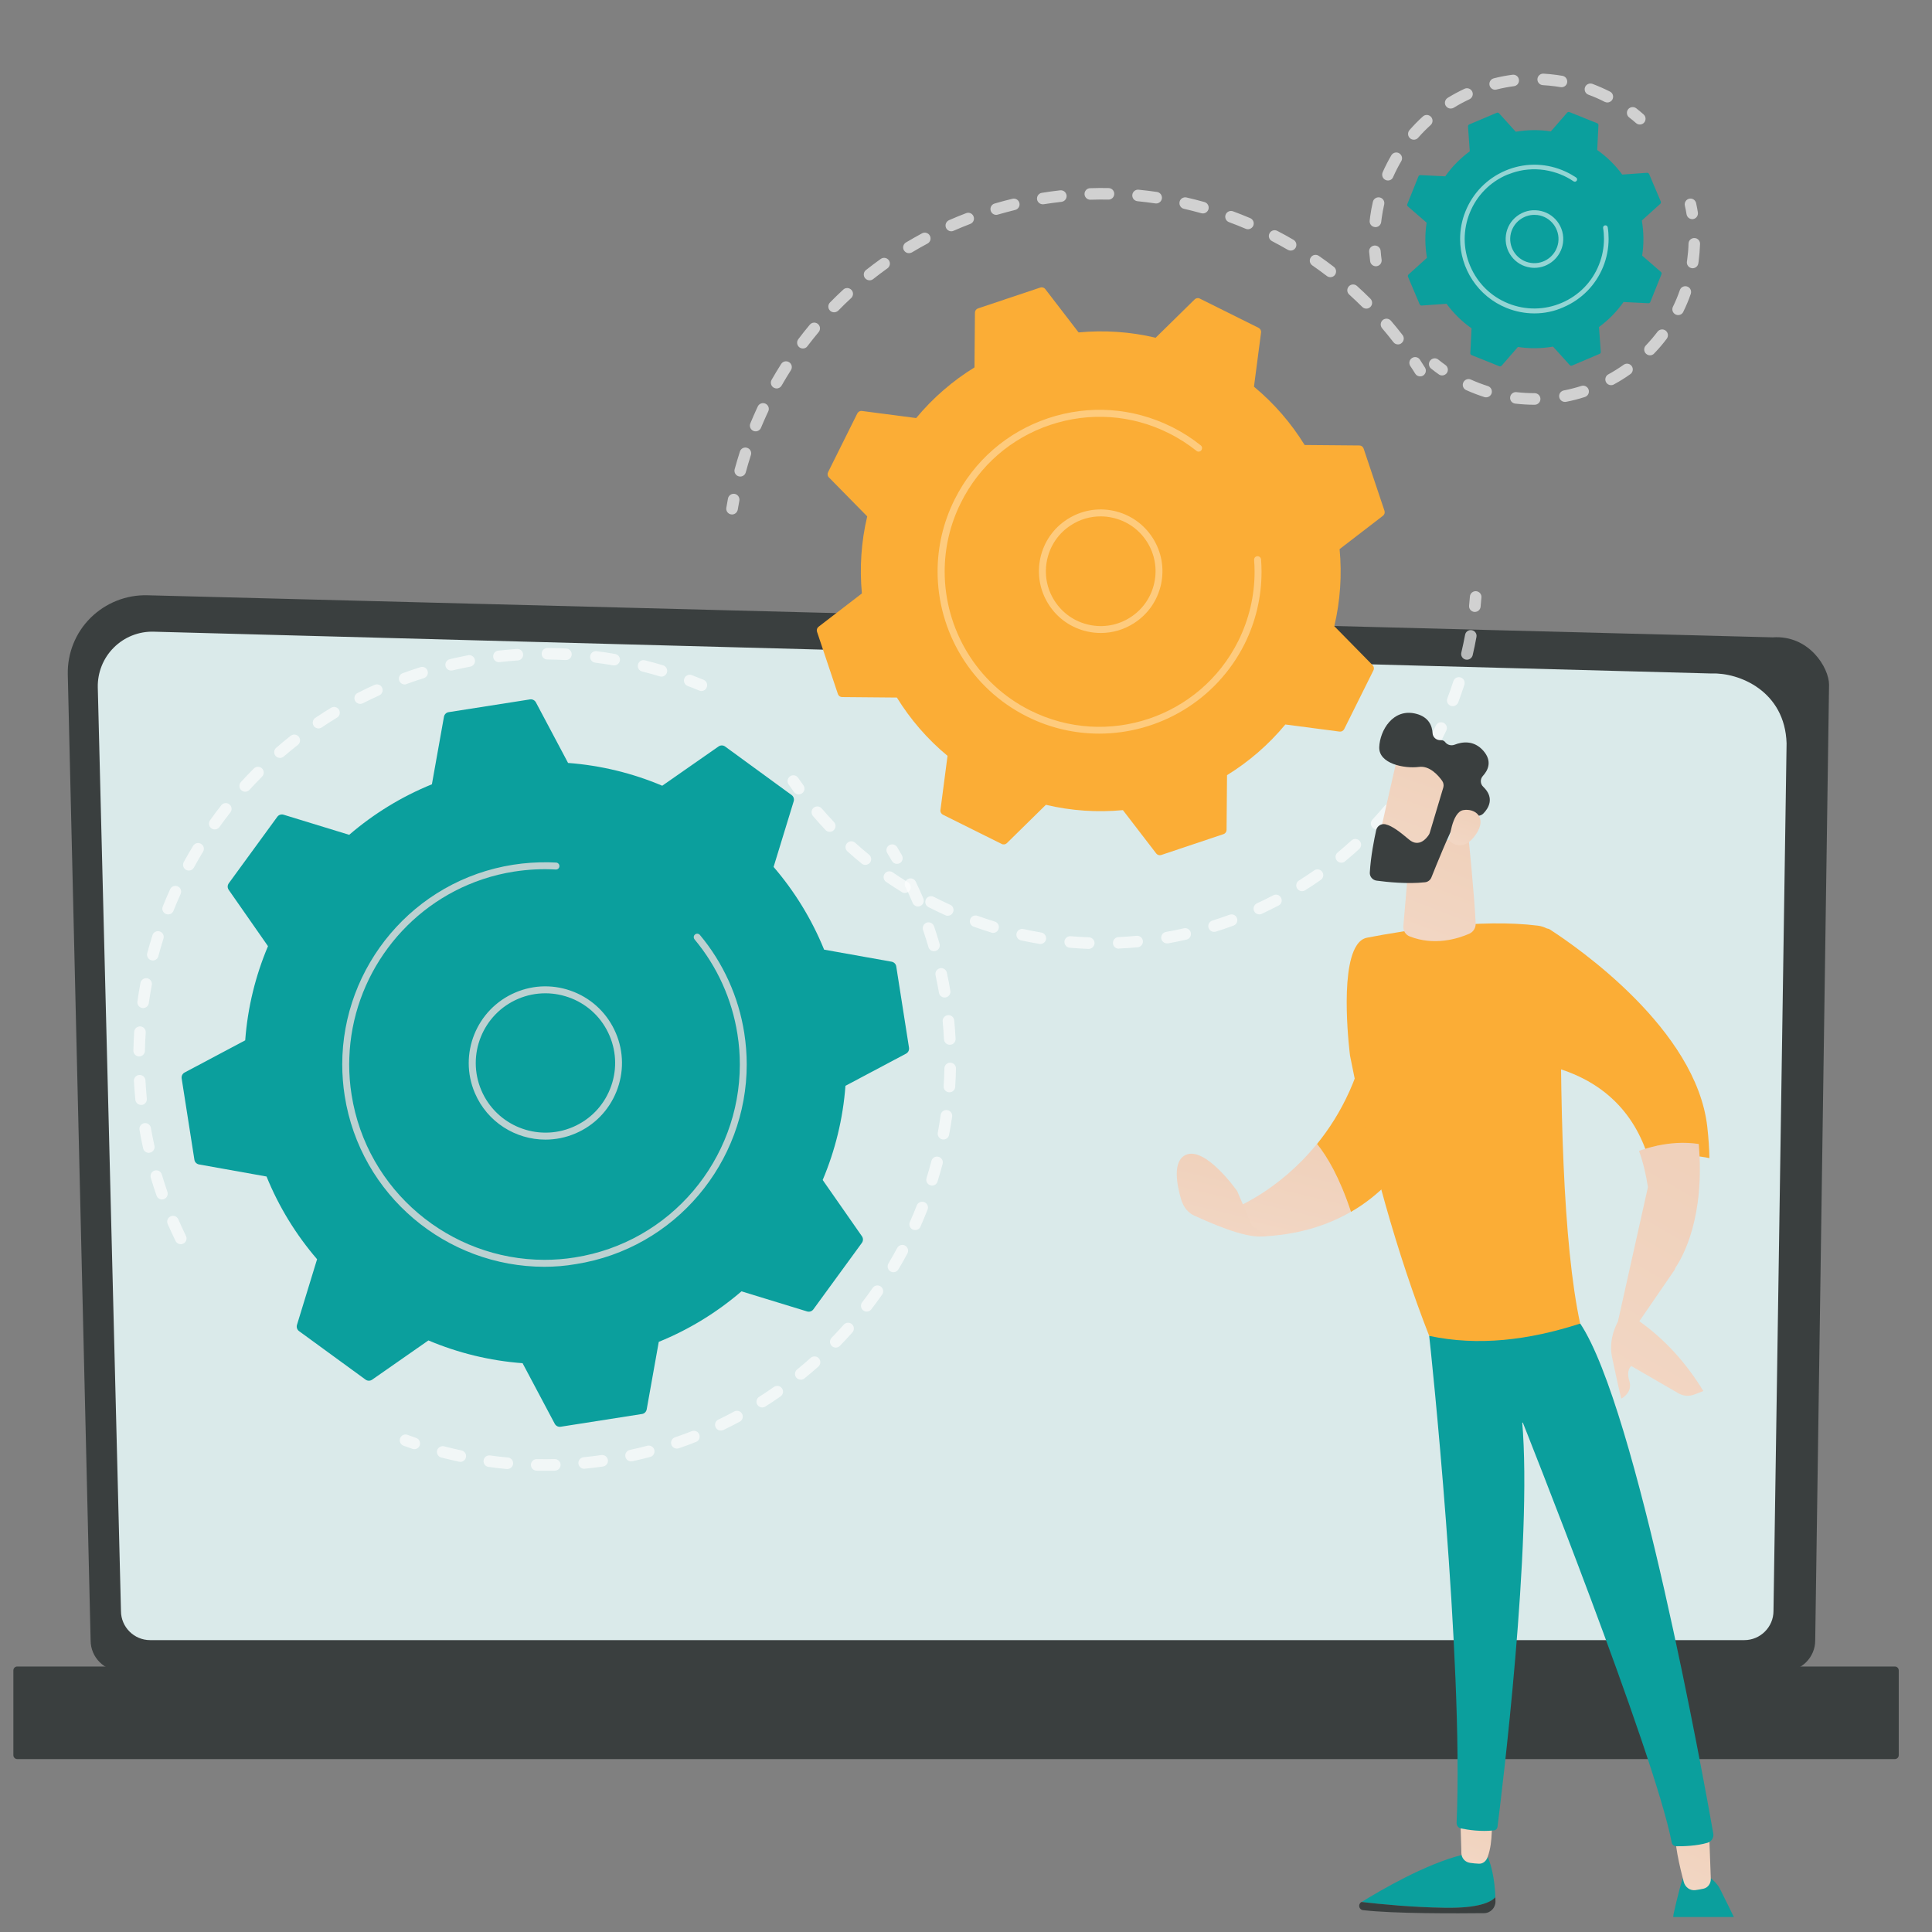
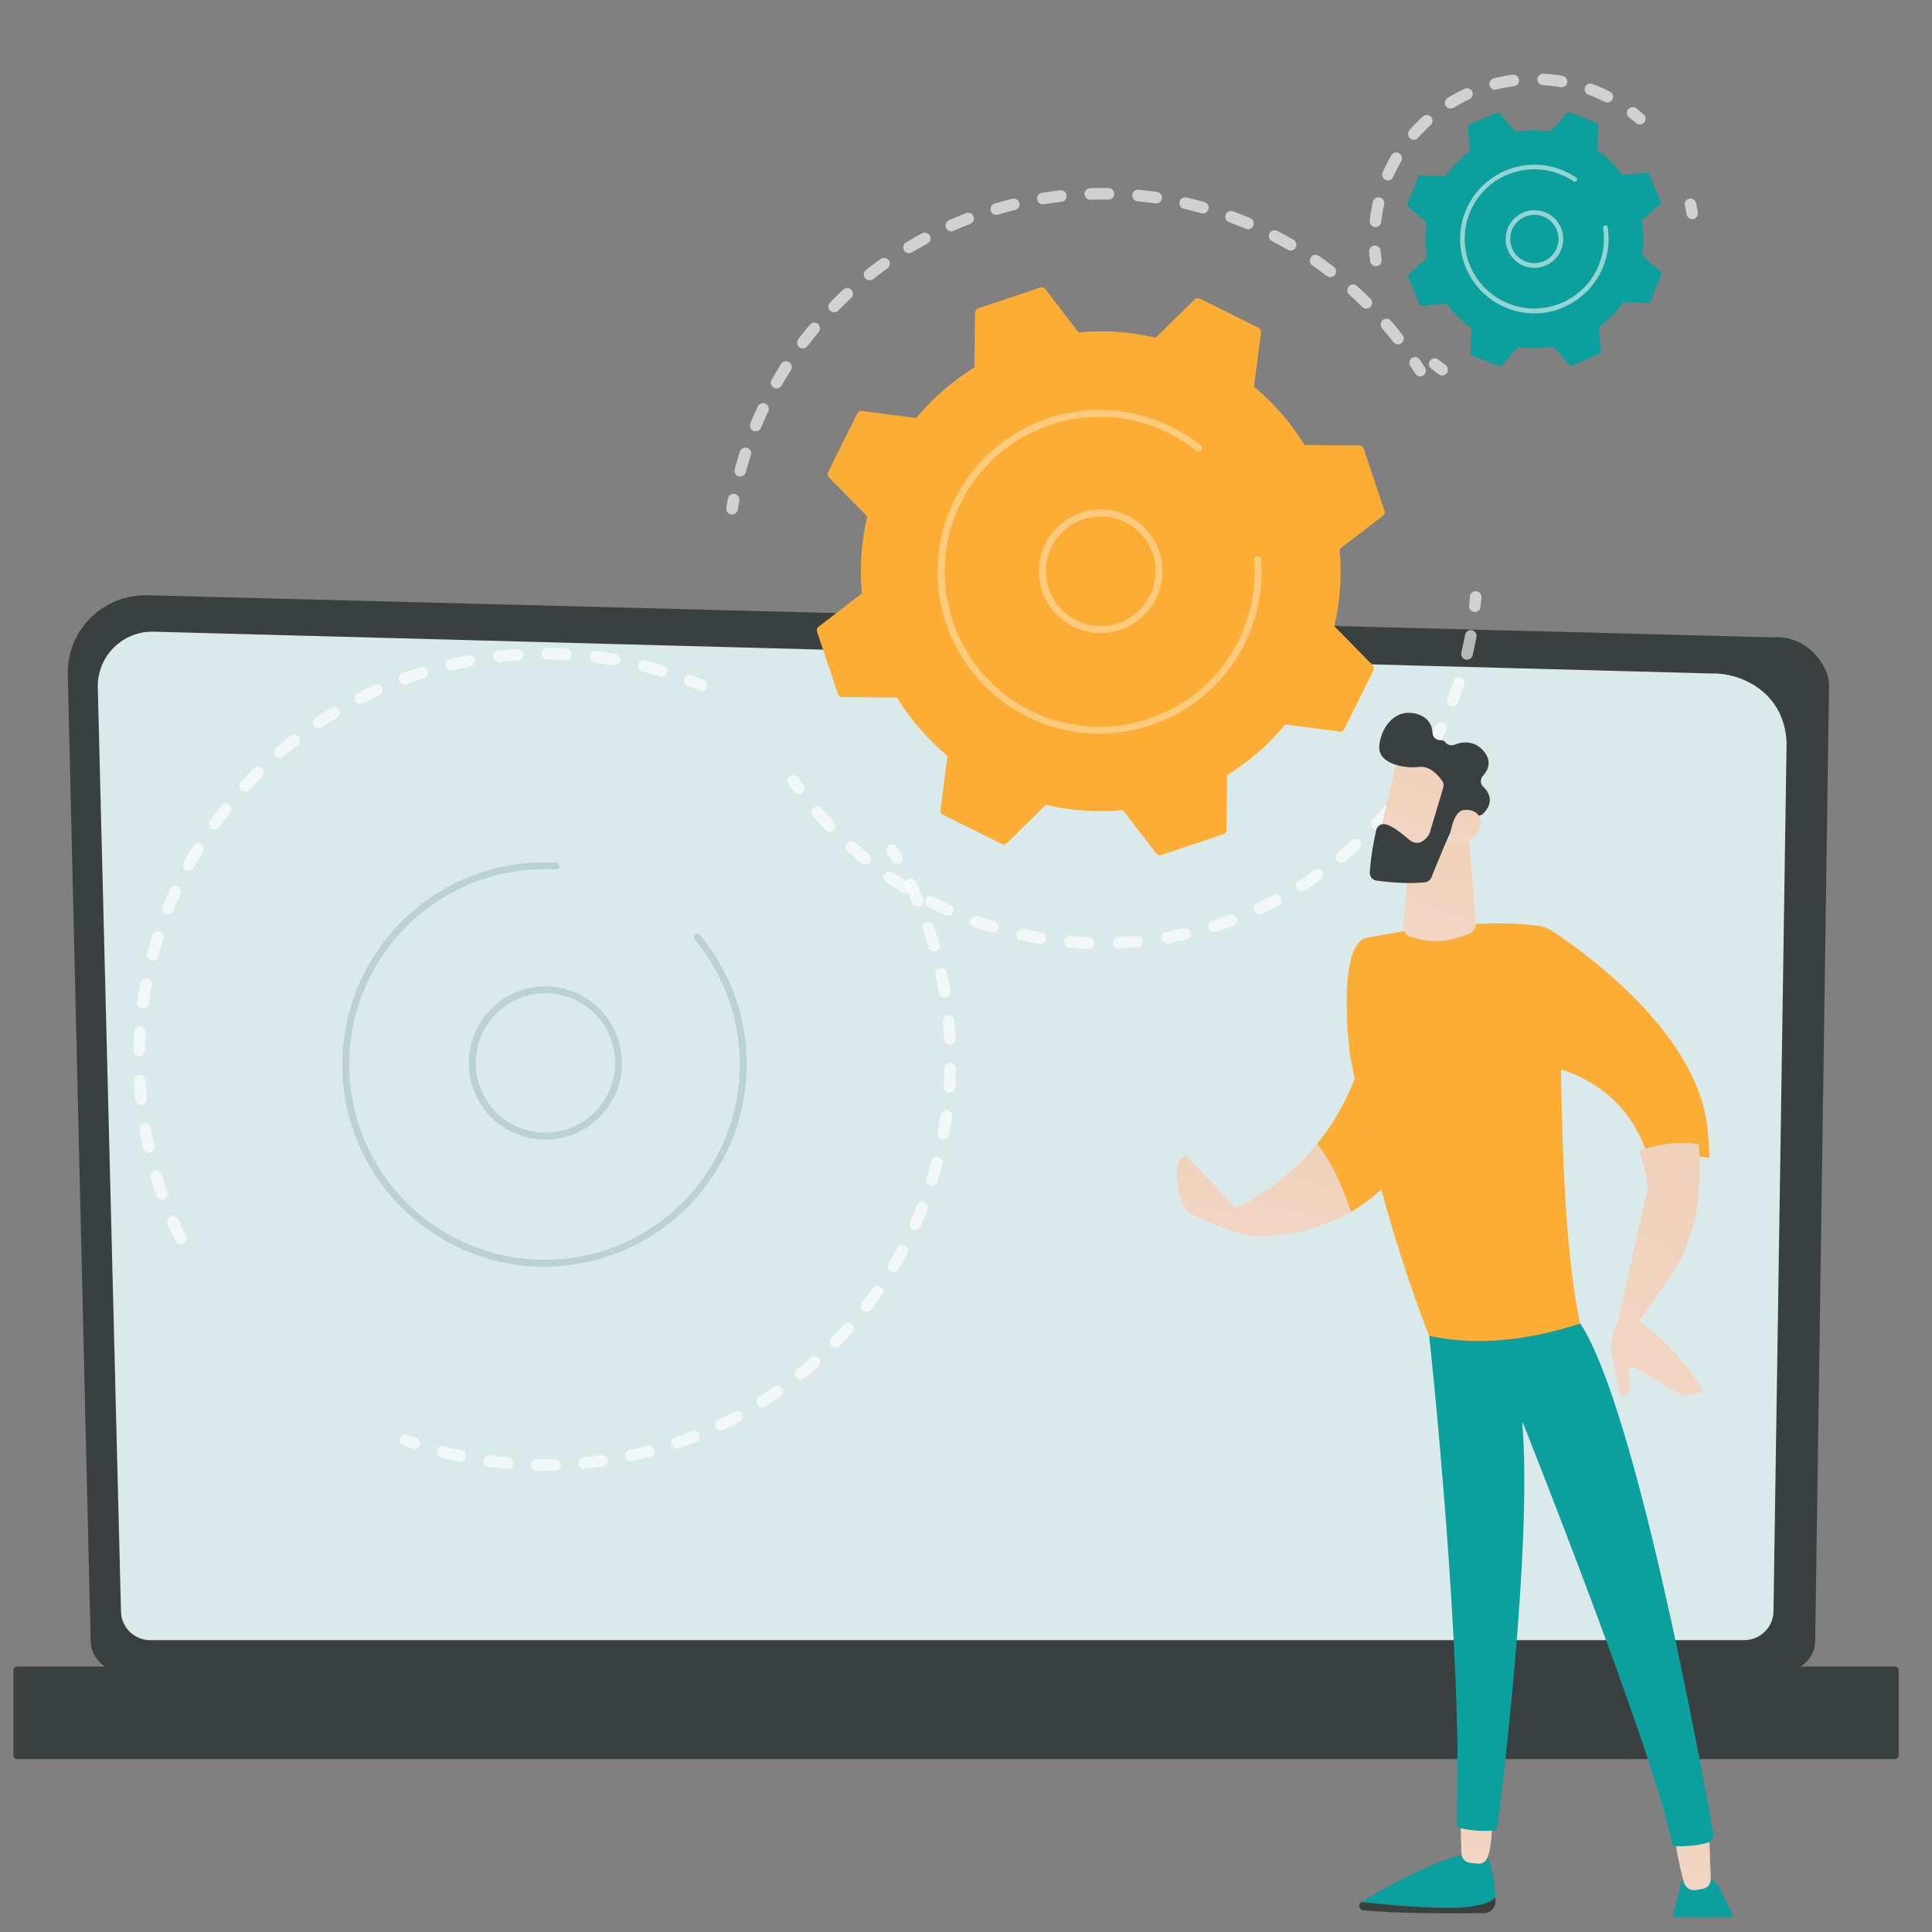
<svg xmlns="http://www.w3.org/2000/svg" width="127" height="127" viewBox="0 0 127 127" fill="none">
  <rect x="0" y="0" width="127" height="127" fill="#808080" stroke="none" />
  <g id="illustration 5" clip-path="url(#clip0_464_4832)">
    <g id="Group">
      <g id="Group_2">
        <path id="Vector" d="M5.957 107.835C5.957 108.947 6.867 109.856 7.979 109.856H117.302C118.413 109.856 119.323 108.947 119.323 107.835L120.233 45.011C120.233 43.9 118.924 41.73 116.526 41.896L9.686 39.13C8.292 39.095 6.943 39.633 5.953 40.614C4.962 41.596 4.424 42.945 4.456 44.339L5.957 107.835Z" fill="#3A3F3F" />
        <path id="Vector_2" d="M7.952 105.899C7.952 106.952 8.812 107.813 9.866 107.813H114.666C115.719 107.813 116.58 106.952 116.58 105.899L117.441 48.866C117.337 45.432 114.33 44.2 112.506 44.272L10.103 41.524C9.122 41.497 8.176 41.874 7.481 42.568C6.786 43.259 6.405 44.209 6.428 45.191L7.952 105.899Z" fill="#DAEAEA" />
        <g id="Group_3">
          <path id="Vector_3" d="M115.446 78.803C115.289 78.803 115.164 78.673 115.164 78.521L115.231 73.895C115.235 73.743 115.356 73.617 115.509 73.617H115.513C115.67 73.617 115.791 73.747 115.791 73.9L115.724 78.525C115.724 78.682 115.598 78.803 115.446 78.803Z" fill="#DAEAEA" />
          <path id="Vector_4" d="M115.616 67.472C115.612 67.472 115.612 67.472 115.616 67.472C115.459 67.468 115.334 67.342 115.334 67.19L115.594 49.476C115.589 48.422 115.271 47.584 114.643 46.983C113.478 45.867 111.622 45.921 111.546 45.926L78.817 45.047C78.66 45.043 78.539 44.913 78.543 44.76C78.548 44.603 78.664 44.473 78.83 44.487L111.542 45.365C111.743 45.352 113.716 45.321 115.033 46.58C115.773 47.288 116.149 48.265 116.154 49.48L115.894 67.203C115.89 67.346 115.768 67.472 115.616 67.472Z" fill="#DAEAEA" />
        </g>
        <path id="Vector_5" d="M1.134 115.634H124.558C124.697 115.634 124.814 115.522 124.814 115.379V109.803C124.814 109.664 124.702 109.547 124.558 109.547H1.134C0.995 109.547 0.879 109.659 0.879 109.803V115.379C0.879 115.518 0.995 115.634 1.134 115.634Z" fill="#3A3F3F" />
      </g>
      <g id="Group_4">
        <g id="Group_5">
          <g id="Group_6" opacity="0.64">
            <path id="Vector_6" d="M96.952 40.224C96.938 40.224 96.925 40.224 96.911 40.224C96.701 40.202 96.548 40.018 96.571 39.807C96.593 39.61 96.607 39.408 96.625 39.211C96.642 39.001 96.822 38.848 97.032 38.862C97.243 38.88 97.4 39.059 97.382 39.27C97.369 39.476 97.351 39.677 97.328 39.883C97.31 40.076 97.144 40.224 96.952 40.224Z" fill="white" />
            <path id="Vector_7" d="M71.564 62.376C71.56 62.376 71.555 62.376 71.551 62.376C71.143 62.362 70.726 62.335 70.318 62.3C70.108 62.282 69.955 62.098 69.973 61.887C69.991 61.676 70.175 61.524 70.385 61.542C70.78 61.578 71.183 61.6 71.582 61.614C71.793 61.623 71.954 61.797 71.95 62.008C71.936 62.214 71.766 62.376 71.564 62.376ZM73.541 62.362C73.339 62.362 73.169 62.205 73.16 61.999C73.151 61.788 73.312 61.614 73.523 61.6C73.918 61.582 74.321 61.555 74.715 61.515C74.926 61.497 75.11 61.65 75.128 61.856C75.146 62.066 74.993 62.25 74.787 62.268C74.379 62.308 73.962 62.335 73.555 62.353C73.55 62.362 73.546 62.362 73.541 62.362ZM68.391 62.053C68.368 62.053 68.35 62.053 68.328 62.048C67.925 61.981 67.517 61.901 67.113 61.815C66.907 61.77 66.777 61.569 66.822 61.363C66.867 61.157 67.069 61.026 67.275 61.071C67.665 61.157 68.059 61.233 68.449 61.3C68.655 61.336 68.794 61.529 68.763 61.739C68.731 61.923 68.57 62.053 68.391 62.053ZM76.71 62.013C76.531 62.013 76.369 61.883 76.338 61.699C76.302 61.493 76.441 61.295 76.647 61.26C77.037 61.192 77.432 61.112 77.822 61.022C78.028 60.977 78.23 61.103 78.279 61.309C78.324 61.515 78.198 61.717 77.992 61.766C77.593 61.856 77.185 61.941 76.782 62.013C76.755 62.013 76.732 62.013 76.71 62.013ZM65.285 61.322C65.249 61.322 65.208 61.318 65.173 61.304C64.783 61.183 64.388 61.053 64.003 60.914C63.806 60.843 63.702 60.628 63.774 60.43C63.846 60.233 64.061 60.13 64.258 60.202C64.635 60.336 65.016 60.462 65.392 60.578C65.594 60.641 65.706 60.852 65.643 61.053C65.598 61.219 65.446 61.322 65.285 61.322ZM79.807 61.255C79.646 61.255 79.498 61.152 79.444 60.991C79.381 60.789 79.493 60.578 79.691 60.516C80.072 60.395 80.453 60.264 80.825 60.13C81.022 60.058 81.242 60.157 81.313 60.354C81.385 60.551 81.286 60.771 81.089 60.843C80.704 60.986 80.314 61.121 79.919 61.242C79.883 61.251 79.848 61.255 79.807 61.255ZM62.299 60.197C62.246 60.197 62.192 60.188 62.143 60.161L62.013 60.103C61.681 59.951 61.354 59.794 61.031 59.628C60.843 59.534 60.771 59.305 60.865 59.117C60.959 58.929 61.188 58.857 61.376 58.951C61.69 59.112 62.008 59.265 62.326 59.413L62.456 59.471C62.649 59.556 62.734 59.785 62.645 59.973C62.582 60.117 62.443 60.197 62.299 60.197ZM82.784 60.108C82.64 60.108 82.501 60.027 82.438 59.888C82.349 59.7 82.434 59.471 82.622 59.382C82.985 59.216 83.344 59.036 83.698 58.853C83.882 58.754 84.115 58.826 84.209 59.014C84.308 59.198 84.236 59.431 84.047 59.525C83.684 59.713 83.312 59.897 82.94 60.072C82.891 60.094 82.837 60.108 82.784 60.108ZM59.48 58.7C59.413 58.7 59.341 58.682 59.283 58.642C58.933 58.427 58.588 58.198 58.248 57.97C58.073 57.849 58.032 57.615 58.149 57.441C58.27 57.266 58.503 57.225 58.678 57.342C59.005 57.566 59.346 57.786 59.682 57.996C59.861 58.108 59.915 58.342 59.807 58.521C59.731 58.637 59.606 58.7 59.48 58.7ZM85.589 58.584C85.464 58.584 85.338 58.521 85.267 58.404C85.155 58.225 85.208 57.992 85.388 57.88C85.724 57.669 86.06 57.445 86.387 57.217C86.558 57.096 86.795 57.136 86.916 57.311C87.037 57.481 86.997 57.719 86.822 57.84C86.486 58.077 86.141 58.306 85.791 58.525C85.728 58.566 85.657 58.584 85.589 58.584ZM56.88 56.853C56.795 56.853 56.71 56.827 56.643 56.768C56.325 56.508 56.011 56.239 55.706 55.966C55.549 55.827 55.536 55.585 55.679 55.428C55.818 55.271 56.06 55.258 56.217 55.401C56.513 55.666 56.818 55.93 57.127 56.181C57.288 56.316 57.315 56.553 57.181 56.715C57.1 56.804 56.988 56.853 56.88 56.853ZM88.171 56.71C88.064 56.71 87.952 56.665 87.88 56.571C87.745 56.41 87.768 56.172 87.929 56.038C88.234 55.787 88.539 55.518 88.835 55.249C88.992 55.105 89.229 55.119 89.373 55.271C89.516 55.428 89.502 55.666 89.35 55.809C89.045 56.087 88.731 56.36 88.418 56.62C88.341 56.683 88.256 56.71 88.171 56.71ZM54.541 54.68C54.442 54.68 54.339 54.639 54.263 54.559C53.98 54.258 53.702 53.949 53.438 53.64C53.303 53.478 53.321 53.241 53.478 53.102C53.64 52.967 53.877 52.985 54.016 53.142C54.272 53.443 54.545 53.743 54.819 54.034C54.962 54.187 54.957 54.429 54.805 54.572C54.729 54.648 54.635 54.68 54.541 54.68ZM90.493 54.518C90.399 54.518 90.309 54.487 90.233 54.415C90.081 54.272 90.072 54.034 90.215 53.877C90.484 53.586 90.753 53.281 91.008 52.981C91.143 52.819 91.385 52.801 91.542 52.936C91.703 53.07 91.726 53.312 91.587 53.469C91.322 53.783 91.049 54.097 90.766 54.397C90.695 54.478 90.592 54.518 90.493 54.518ZM92.506 52.044C92.429 52.044 92.353 52.022 92.286 51.972C92.116 51.851 92.075 51.614 92.196 51.443C92.425 51.121 92.653 50.785 92.864 50.453C92.976 50.273 93.214 50.224 93.389 50.336C93.563 50.448 93.617 50.686 93.505 50.861C93.285 51.206 93.052 51.551 92.815 51.883C92.743 51.986 92.627 52.044 92.506 52.044ZM94.182 49.328C94.124 49.328 94.061 49.314 94.003 49.283C93.819 49.184 93.747 48.956 93.846 48.767C94.034 48.418 94.213 48.055 94.384 47.696C94.473 47.508 94.697 47.427 94.89 47.512C95.078 47.602 95.164 47.826 95.074 48.019C94.899 48.391 94.715 48.763 94.523 49.121C94.446 49.256 94.316 49.328 94.182 49.328ZM95.495 46.419C95.45 46.419 95.406 46.41 95.361 46.396C95.164 46.32 95.065 46.105 95.141 45.908C95.28 45.536 95.415 45.155 95.536 44.778C95.598 44.577 95.814 44.469 96.015 44.532C96.217 44.594 96.325 44.81 96.262 45.011C96.136 45.401 95.997 45.796 95.854 46.177C95.791 46.325 95.648 46.419 95.495 46.419ZM96.428 43.366C96.401 43.366 96.369 43.362 96.342 43.357C96.136 43.308 96.011 43.106 96.06 42.9C96.15 42.515 96.235 42.12 96.307 41.73C96.342 41.524 96.544 41.385 96.75 41.425C96.957 41.461 97.095 41.663 97.055 41.869C96.983 42.273 96.898 42.681 96.804 43.079C96.755 43.25 96.598 43.366 96.428 43.366Z" fill="white" />
            <path id="Vector_8" d="M52.501 52.219C52.385 52.219 52.268 52.165 52.192 52.062C52.071 51.896 51.954 51.726 51.838 51.56C51.717 51.385 51.761 51.152 51.936 51.031C52.111 50.91 52.344 50.955 52.465 51.13C52.577 51.295 52.694 51.457 52.81 51.618C52.931 51.788 52.896 52.026 52.725 52.147C52.654 52.196 52.577 52.219 52.501 52.219Z" fill="white" />
          </g>
          <g id="Group_7" opacity="0.64">
            <path id="Vector_9" d="M48.122 33.819C48.099 33.819 48.081 33.819 48.059 33.814C47.853 33.783 47.709 33.586 47.745 33.38C47.777 33.178 47.813 32.976 47.853 32.77C47.893 32.564 48.09 32.429 48.297 32.465C48.503 32.506 48.637 32.703 48.602 32.909C48.566 33.106 48.53 33.303 48.498 33.496C48.462 33.689 48.301 33.819 48.122 33.819Z" fill="white" />
            <path id="Vector_10" d="M48.66 31.327C48.629 31.327 48.593 31.322 48.561 31.313C48.36 31.259 48.239 31.049 48.292 30.847C48.4 30.457 48.516 30.067 48.638 29.682C48.7 29.48 48.915 29.372 49.117 29.44C49.319 29.503 49.426 29.718 49.359 29.919C49.238 30.291 49.126 30.672 49.023 31.049C48.978 31.215 48.826 31.327 48.66 31.327ZM49.673 28.355C49.624 28.355 49.574 28.346 49.529 28.328C49.337 28.247 49.243 28.028 49.323 27.831C49.444 27.535 49.574 27.239 49.709 26.943C49.745 26.867 49.776 26.795 49.812 26.719C49.901 26.531 50.126 26.446 50.318 26.535C50.507 26.625 50.592 26.849 50.502 27.042C50.466 27.113 50.435 27.185 50.399 27.261C50.269 27.544 50.144 27.835 50.023 28.122C49.964 28.265 49.821 28.355 49.673 28.355ZM51.053 25.536C50.991 25.536 50.923 25.518 50.865 25.486C50.681 25.383 50.619 25.15 50.722 24.966C50.923 24.617 51.134 24.263 51.349 23.927C51.461 23.747 51.699 23.698 51.874 23.81C52.053 23.922 52.102 24.16 51.99 24.334C51.779 24.662 51.578 25.002 51.381 25.343C51.313 25.464 51.183 25.536 51.053 25.536ZM52.779 22.909C52.698 22.909 52.618 22.882 52.55 22.833C52.385 22.707 52.349 22.47 52.474 22.299C52.716 21.977 52.972 21.654 53.232 21.345C53.366 21.183 53.604 21.161 53.765 21.295C53.927 21.43 53.949 21.667 53.815 21.829C53.563 22.129 53.317 22.443 53.079 22.752C53.008 22.86 52.891 22.909 52.779 22.909ZM91.896 22.64C91.784 22.64 91.672 22.591 91.596 22.492C91.358 22.183 91.107 21.878 90.852 21.578C90.717 21.416 90.735 21.179 90.892 21.04C91.053 20.905 91.291 20.923 91.43 21.08C91.694 21.385 91.95 21.703 92.196 22.021C92.326 22.187 92.295 22.425 92.129 22.555C92.057 22.618 91.977 22.64 91.896 22.64ZM54.828 20.529C54.733 20.529 54.635 20.493 54.563 20.421C54.415 20.273 54.411 20.036 54.559 19.884C54.841 19.597 55.132 19.31 55.433 19.036C55.585 18.893 55.827 18.902 55.971 19.059C56.114 19.211 56.105 19.453 55.948 19.597C55.661 19.861 55.374 20.139 55.101 20.421C55.025 20.489 54.926 20.529 54.828 20.529ZM89.816 20.287C89.718 20.287 89.624 20.251 89.547 20.175C89.269 19.901 88.983 19.628 88.691 19.363C88.534 19.225 88.521 18.983 88.664 18.826C88.803 18.669 89.045 18.655 89.202 18.799C89.502 19.068 89.798 19.35 90.085 19.637C90.233 19.785 90.233 20.027 90.085 20.175C90.009 20.251 89.915 20.287 89.816 20.287ZM57.163 18.427C57.051 18.427 56.939 18.377 56.862 18.283C56.733 18.117 56.759 17.88 56.925 17.75C57.243 17.499 57.571 17.252 57.898 17.019C58.068 16.898 58.306 16.939 58.427 17.109C58.548 17.279 58.508 17.517 58.337 17.638C58.019 17.866 57.701 18.104 57.396 18.346C57.329 18.4 57.243 18.427 57.163 18.427ZM87.45 18.221C87.369 18.221 87.288 18.194 87.216 18.14C86.907 17.902 86.585 17.669 86.262 17.445C86.091 17.324 86.047 17.091 86.168 16.916C86.289 16.741 86.522 16.701 86.697 16.822C87.028 17.051 87.36 17.293 87.678 17.539C87.844 17.665 87.875 17.907 87.75 18.073C87.678 18.171 87.566 18.221 87.45 18.221ZM59.749 16.643C59.619 16.643 59.494 16.576 59.422 16.459C59.314 16.28 59.373 16.047 59.552 15.939C59.897 15.733 60.255 15.531 60.61 15.338C60.793 15.24 61.026 15.307 61.125 15.495C61.224 15.679 61.157 15.912 60.968 16.011C60.623 16.195 60.278 16.392 59.942 16.593C59.879 16.625 59.812 16.643 59.749 16.643ZM84.841 16.473C84.778 16.473 84.711 16.454 84.648 16.419C84.312 16.221 83.962 16.033 83.613 15.849C83.424 15.751 83.353 15.522 83.451 15.338C83.55 15.15 83.779 15.079 83.962 15.177C84.321 15.361 84.68 15.558 85.029 15.764C85.208 15.872 85.271 16.1 85.168 16.284C85.101 16.405 84.975 16.473 84.841 16.473ZM62.537 15.204C62.389 15.204 62.25 15.119 62.187 14.975C62.102 14.783 62.192 14.559 62.385 14.473C62.752 14.312 63.133 14.155 63.51 14.012C63.707 13.935 63.926 14.034 63.998 14.231C64.075 14.428 63.976 14.648 63.779 14.72C63.416 14.859 63.048 15.011 62.689 15.168C62.64 15.191 62.586 15.204 62.537 15.204ZM82.031 15.069C81.981 15.069 81.932 15.06 81.883 15.038C81.524 14.886 81.156 14.738 80.789 14.603C80.592 14.532 80.493 14.312 80.565 14.115C80.636 13.918 80.856 13.819 81.053 13.891C81.434 14.03 81.811 14.182 82.183 14.339C82.376 14.42 82.465 14.644 82.385 14.836C82.322 14.98 82.178 15.069 82.031 15.069ZM65.486 14.124C65.32 14.124 65.173 14.016 65.123 13.85C65.065 13.649 65.177 13.438 65.379 13.38C65.764 13.268 66.159 13.16 66.553 13.066C66.759 13.017 66.961 13.142 67.01 13.344C67.06 13.546 66.934 13.752 66.733 13.801C66.352 13.895 65.971 13.998 65.594 14.106C65.558 14.119 65.522 14.124 65.486 14.124ZM79.072 14.03C79.036 14.03 79.005 14.025 78.969 14.016C78.593 13.909 78.207 13.815 77.826 13.725C77.62 13.68 77.494 13.474 77.539 13.268C77.584 13.061 77.79 12.936 77.996 12.981C78.391 13.07 78.785 13.174 79.175 13.281C79.377 13.339 79.493 13.546 79.44 13.752C79.39 13.918 79.238 14.03 79.072 14.03ZM68.548 13.429C68.364 13.429 68.203 13.294 68.171 13.111C68.14 12.905 68.279 12.707 68.485 12.676C68.884 12.613 69.287 12.555 69.691 12.51C69.901 12.488 70.085 12.636 70.112 12.846C70.135 13.057 69.987 13.241 69.776 13.268C69.386 13.312 68.996 13.366 68.611 13.425C68.588 13.429 68.566 13.429 68.548 13.429ZM75.997 13.375C75.979 13.375 75.962 13.375 75.944 13.371C75.558 13.312 75.164 13.268 74.774 13.227C74.563 13.205 74.411 13.021 74.433 12.81C74.455 12.6 74.639 12.447 74.85 12.47C75.253 12.51 75.657 12.559 76.056 12.618C76.262 12.649 76.405 12.842 76.378 13.048C76.347 13.241 76.186 13.375 75.997 13.375ZM71.672 13.129C71.466 13.129 71.3 12.967 71.291 12.761C71.287 12.55 71.448 12.376 71.659 12.371C72.062 12.358 72.47 12.353 72.873 12.362C73.084 12.367 73.25 12.537 73.245 12.748C73.241 12.958 73.07 13.129 72.86 13.12C72.47 13.115 72.071 13.115 71.681 13.129C71.681 13.129 71.676 13.129 71.672 13.129Z" fill="white" />
            <path id="Vector_11" d="M93.353 24.742C93.227 24.742 93.102 24.68 93.03 24.563C92.927 24.393 92.819 24.227 92.707 24.061C92.591 23.886 92.64 23.649 92.815 23.537C92.99 23.42 93.227 23.469 93.339 23.644C93.451 23.814 93.564 23.989 93.671 24.164C93.783 24.343 93.725 24.576 93.55 24.689C93.492 24.724 93.424 24.742 93.353 24.742Z" fill="white" />
          </g>
          <g id="Group_8">
            <path id="Vector_12" d="M89.637 29.485C89.597 29.364 89.485 29.283 89.359 29.283L85.76 29.252C84.877 27.822 83.761 26.522 82.43 25.419L82.896 21.856C82.914 21.73 82.846 21.609 82.734 21.551L78.871 19.628C78.758 19.57 78.62 19.592 78.53 19.682L75.966 22.201C74.285 21.802 72.573 21.694 70.901 21.851L68.709 19C68.633 18.902 68.499 18.862 68.382 18.902L64.29 20.273C64.169 20.314 64.088 20.426 64.088 20.551L64.057 24.151C62.627 25.034 61.327 26.15 60.224 27.481L56.661 27.015C56.535 26.997 56.414 27.064 56.356 27.176L54.433 31.04C54.375 31.152 54.397 31.291 54.487 31.381L57.006 33.944C56.607 35.625 56.499 37.338 56.656 39.01L53.806 41.201C53.707 41.278 53.667 41.412 53.707 41.529L55.079 45.621C55.119 45.742 55.231 45.822 55.356 45.822L58.956 45.854C59.839 47.284 60.955 48.584 62.286 49.686L61.82 53.25C61.802 53.375 61.869 53.496 61.981 53.554L65.845 55.477C65.957 55.536 66.096 55.513 66.186 55.424L68.75 52.904C70.43 53.303 72.143 53.411 73.815 53.254L76.006 56.105C76.083 56.203 76.217 56.244 76.334 56.203L80.426 54.832C80.547 54.792 80.628 54.679 80.628 54.554L80.659 50.955C82.089 50.072 83.389 48.956 84.491 47.624L88.055 48.091C88.18 48.108 88.301 48.041 88.36 47.929L90.282 44.066C90.341 43.953 90.318 43.815 90.229 43.725L87.71 41.161C88.109 39.48 88.216 37.768 88.059 36.096L90.91 33.904C91.009 33.828 91.049 33.694 91.009 33.577L89.637 29.485Z" fill="#FBAD36" />
            <g id="Group_9">
              <path id="Vector_13" d="M72.362 41.609C72.071 41.609 71.78 41.578 71.488 41.515C70.43 41.282 69.521 40.654 68.938 39.74C68.351 38.826 68.158 37.741 68.386 36.683C68.62 35.625 69.247 34.715 70.162 34.133C71.076 33.546 72.161 33.353 73.218 33.581C74.276 33.815 75.186 34.442 75.769 35.356C76.356 36.271 76.549 37.355 76.32 38.413C76.087 39.471 75.46 40.381 74.545 40.964C73.886 41.39 73.133 41.609 72.362 41.609ZM72.349 33.944C71.668 33.944 70.995 34.137 70.408 34.518C69.597 35.038 69.041 35.84 68.835 36.782C68.629 37.723 68.803 38.687 69.323 39.498C69.843 40.309 70.646 40.865 71.587 41.071C72.528 41.278 73.492 41.103 74.303 40.583C75.114 40.063 75.67 39.261 75.876 38.319C76.083 37.378 75.908 36.414 75.388 35.603C74.868 34.792 74.066 34.236 73.124 34.03C72.864 33.971 72.604 33.944 72.349 33.944Z" fill="#FECB7D" />
            </g>
            <path id="Vector_14" d="M72.255 48.225C70.663 48.225 69.045 47.867 67.526 47.109C63.797 45.253 61.632 41.479 61.632 37.571C61.632 35.979 61.99 34.361 62.748 32.842C64.016 30.296 66.199 28.4 68.893 27.494C71.587 26.593 74.473 26.791 77.019 28.059C77.024 28.064 77.028 28.064 77.037 28.068C77.037 28.068 77.037 28.068 77.042 28.068C77.714 28.404 78.35 28.812 78.933 29.278C78.992 29.323 79.018 29.39 79.018 29.458C79.018 29.507 79.001 29.556 78.969 29.601C78.888 29.7 78.745 29.718 78.651 29.637C78.086 29.189 77.472 28.794 76.822 28.472C74.388 27.257 71.627 27.069 69.045 27.929C66.463 28.794 64.375 30.61 63.164 33.048C62.438 34.5 62.098 36.047 62.098 37.575C62.098 41.318 64.169 44.931 67.741 46.71C72.766 49.216 78.893 47.163 81.398 42.134C82.102 40.717 82.47 39.166 82.47 37.597C82.47 37.333 82.461 37.073 82.438 36.809C82.438 36.804 82.438 36.795 82.438 36.791C82.438 36.674 82.528 36.571 82.649 36.562C82.775 36.553 82.882 36.647 82.896 36.773C82.918 37.046 82.927 37.324 82.927 37.597C82.927 39.234 82.546 40.861 81.811 42.335C79.937 46.06 76.168 48.225 72.255 48.225Z" fill="#FECB7D" />
          </g>
        </g>
        <g id="Group_10">
          <path id="Vector_15" d="M108.27 11.358L106.638 11.475C106.186 10.861 105.634 10.309 104.993 9.861L105.074 8.23C105.079 8.171 105.043 8.118 104.989 8.1L103.169 7.369C103.115 7.347 103.057 7.364 103.017 7.405L101.945 8.637C101.17 8.516 100.39 8.53 99.637 8.66L98.539 7.445C98.499 7.405 98.44 7.391 98.387 7.414L96.58 8.18C96.526 8.203 96.495 8.256 96.499 8.315L96.616 9.946C96.002 10.399 95.451 10.95 95.002 11.591L93.371 11.511C93.313 11.506 93.259 11.542 93.241 11.596L92.51 13.416C92.488 13.469 92.501 13.528 92.546 13.568L93.779 14.639C93.658 15.415 93.671 16.195 93.801 16.948L92.587 18.046C92.546 18.086 92.533 18.144 92.555 18.198L93.322 20.005C93.344 20.058 93.398 20.09 93.456 20.085L95.088 19.969C95.54 20.583 96.092 21.134 96.733 21.582L96.652 23.214C96.647 23.272 96.683 23.326 96.737 23.344L98.557 24.075C98.611 24.097 98.669 24.079 98.709 24.039L99.781 22.806C100.556 22.927 101.336 22.914 102.089 22.784L103.187 23.998C103.227 24.039 103.286 24.052 103.339 24.03L105.146 23.263C105.2 23.241 105.231 23.187 105.227 23.129L105.11 21.497C105.724 21.044 106.275 20.493 106.724 19.852L108.355 19.933C108.413 19.937 108.467 19.901 108.485 19.848L109.216 18.028C109.238 17.974 109.225 17.916 109.18 17.875L107.947 16.804C108.068 16.029 108.055 15.249 107.925 14.496L109.14 13.398C109.18 13.357 109.193 13.299 109.171 13.245L108.404 11.439C108.378 11.385 108.324 11.354 108.27 11.358Z" fill="#0B9F9D" />
          <path id="Vector_16" opacity="0.56" d="M100.865 17.607C100.78 17.607 100.695 17.602 100.61 17.589C100.108 17.521 99.664 17.261 99.359 16.858C99.054 16.455 98.924 15.957 98.992 15.455C99.059 14.953 99.319 14.509 99.722 14.204C100.126 13.9 100.623 13.765 101.125 13.837C102.161 13.976 102.887 14.935 102.743 15.97C102.609 16.916 101.798 17.607 100.865 17.607ZM100.861 14.124C100.516 14.124 100.184 14.236 99.902 14.447C99.565 14.702 99.346 15.079 99.287 15.495C99.171 16.365 99.781 17.167 100.646 17.284C101.067 17.342 101.484 17.23 101.82 16.974C102.156 16.719 102.376 16.343 102.434 15.926C102.551 15.056 101.941 14.254 101.076 14.137C101.004 14.128 100.932 14.124 100.861 14.124Z" fill="white" />
          <g id="Group_11">
            <g id="Group_12" opacity="0.64">
              <path id="Vector_17" d="M111.242 14.406C111.058 14.406 110.897 14.272 110.866 14.088C110.834 13.895 110.798 13.702 110.753 13.514C110.709 13.308 110.839 13.106 111.04 13.062C111.247 13.017 111.448 13.147 111.493 13.348C111.538 13.555 111.578 13.761 111.61 13.967C111.641 14.173 111.502 14.37 111.296 14.402C111.282 14.406 111.264 14.406 111.242 14.406Z" fill="white" />
-               <path id="Vector_18" d="M100.879 26.607C100.453 26.607 100.027 26.58 99.602 26.531C99.391 26.508 99.243 26.316 99.27 26.109C99.292 25.903 99.485 25.751 99.691 25.778C100.086 25.823 100.485 25.845 100.879 25.845C101.09 25.845 101.26 26.015 101.26 26.226C101.26 26.437 101.09 26.607 100.879 26.607ZM102.869 26.419C102.69 26.419 102.533 26.293 102.497 26.109C102.457 25.903 102.591 25.706 102.797 25.666C103.183 25.59 103.573 25.491 103.949 25.37C104.151 25.307 104.362 25.415 104.429 25.616C104.492 25.818 104.384 26.029 104.182 26.096C103.779 26.226 103.362 26.334 102.945 26.414C102.918 26.414 102.896 26.419 102.869 26.419ZM97.688 26.118C97.652 26.118 97.611 26.114 97.571 26.1C97.168 25.97 96.764 25.818 96.379 25.643C96.186 25.558 96.101 25.334 96.191 25.141C96.28 24.948 96.504 24.863 96.692 24.953C97.051 25.114 97.428 25.258 97.804 25.379C98.006 25.442 98.113 25.657 98.051 25.854C98.001 26.015 97.849 26.118 97.688 26.118ZM105.904 25.32C105.769 25.32 105.639 25.249 105.572 25.123C105.473 24.939 105.541 24.706 105.724 24.608C106.069 24.42 106.41 24.204 106.733 23.976C106.903 23.855 107.141 23.895 107.262 24.066C107.383 24.236 107.342 24.473 107.172 24.594C106.827 24.841 106.459 25.07 106.087 25.271C106.029 25.307 105.966 25.32 105.904 25.32ZM108.463 23.357C108.369 23.357 108.275 23.321 108.199 23.25C108.046 23.106 108.042 22.864 108.185 22.712C108.459 22.425 108.718 22.12 108.956 21.806C109.082 21.641 109.319 21.605 109.489 21.73C109.655 21.856 109.691 22.093 109.566 22.264C109.31 22.604 109.032 22.931 108.736 23.236C108.665 23.321 108.562 23.357 108.463 23.357ZM110.31 20.713C110.256 20.713 110.198 20.699 110.144 20.672C109.956 20.578 109.879 20.354 109.969 20.166C110.144 19.812 110.296 19.444 110.426 19.068C110.493 18.87 110.713 18.767 110.91 18.835C111.108 18.902 111.211 19.122 111.143 19.319C111.004 19.722 110.839 20.117 110.65 20.498C110.588 20.637 110.453 20.713 110.31 20.713ZM111.264 17.633C111.247 17.633 111.229 17.633 111.211 17.629C111.004 17.598 110.861 17.405 110.888 17.199L110.906 17.087C110.955 16.732 110.987 16.369 110.995 16.015C111 15.805 111.17 15.643 111.385 15.648C111.596 15.652 111.762 15.832 111.753 16.038C111.74 16.419 111.708 16.804 111.659 17.185L111.641 17.306C111.614 17.499 111.448 17.633 111.264 17.633Z" fill="white" />
              <path id="Vector_19" d="M94.796 24.68C94.72 24.68 94.644 24.657 94.577 24.608C94.406 24.487 94.236 24.361 94.075 24.231C93.909 24.101 93.882 23.859 94.016 23.698C94.147 23.532 94.388 23.505 94.55 23.64C94.702 23.761 94.859 23.882 95.016 23.994C95.186 24.115 95.227 24.352 95.106 24.523C95.029 24.626 94.913 24.68 94.796 24.68Z" fill="white" />
            </g>
            <g id="Group_13" opacity="0.64">
              <path id="Vector_20" d="M90.444 17.503C90.256 17.503 90.094 17.364 90.067 17.176C90.04 16.97 90.018 16.759 90 16.549C89.982 16.338 90.139 16.159 90.35 16.141C90.556 16.127 90.74 16.28 90.758 16.49C90.771 16.683 90.793 16.88 90.82 17.073C90.847 17.279 90.704 17.472 90.493 17.499C90.475 17.503 90.462 17.503 90.444 17.503Z" fill="white" />
              <path id="Vector_21" d="M90.417 14.931C90.403 14.931 90.39 14.931 90.372 14.926C90.161 14.904 90.013 14.715 90.036 14.505C90.045 14.415 90.058 14.33 90.067 14.24C90.112 13.913 90.17 13.586 90.246 13.268C90.291 13.062 90.498 12.936 90.704 12.981C90.91 13.026 91.035 13.232 90.99 13.438C90.923 13.734 90.865 14.039 90.825 14.343C90.811 14.424 90.802 14.509 90.793 14.59C90.771 14.787 90.609 14.931 90.417 14.931ZM91.237 11.865C91.188 11.865 91.134 11.856 91.085 11.833C90.892 11.748 90.807 11.524 90.887 11.331C91.053 10.95 91.246 10.574 91.457 10.211C91.564 10.031 91.797 9.969 91.977 10.076C92.156 10.184 92.219 10.417 92.111 10.596C91.914 10.932 91.735 11.282 91.578 11.636C91.524 11.78 91.385 11.865 91.237 11.865ZM92.94 9.184C92.851 9.184 92.761 9.153 92.689 9.09C92.532 8.951 92.514 8.714 92.653 8.552C92.927 8.239 93.223 7.934 93.532 7.656C93.689 7.512 93.926 7.526 94.07 7.683C94.209 7.84 94.2 8.077 94.043 8.221C93.756 8.481 93.478 8.763 93.223 9.054C93.151 9.139 93.043 9.184 92.94 9.184ZM95.361 7.136C95.235 7.136 95.11 7.073 95.038 6.957C94.926 6.777 94.984 6.544 95.164 6.432C95.518 6.213 95.89 6.015 96.271 5.836C96.459 5.746 96.688 5.832 96.777 6.02C96.867 6.208 96.782 6.437 96.593 6.526C96.239 6.692 95.894 6.876 95.562 7.082C95.5 7.118 95.433 7.136 95.361 7.136ZM105.661 6.737C105.603 6.737 105.545 6.723 105.486 6.697C105.141 6.517 104.783 6.36 104.415 6.226C104.218 6.154 104.119 5.935 104.191 5.737C104.263 5.54 104.482 5.442 104.679 5.513C105.069 5.661 105.459 5.832 105.831 6.02C106.02 6.114 106.091 6.343 105.997 6.531C105.93 6.661 105.796 6.737 105.661 6.737ZM98.283 5.899C98.113 5.899 97.96 5.782 97.916 5.612C97.866 5.41 97.987 5.204 98.189 5.15C98.593 5.047 99.009 4.966 99.422 4.913C99.632 4.886 99.821 5.029 99.847 5.24C99.874 5.451 99.731 5.639 99.52 5.666C99.135 5.715 98.749 5.791 98.373 5.885C98.346 5.894 98.315 5.899 98.283 5.899ZM102.649 5.733C102.627 5.733 102.604 5.733 102.586 5.728C102.47 5.711 102.353 5.693 102.232 5.675C101.963 5.639 101.69 5.612 101.421 5.598C101.21 5.585 101.053 5.406 101.062 5.2C101.076 4.989 101.251 4.832 101.461 4.841C101.753 4.859 102.044 4.886 102.331 4.926C102.456 4.944 102.582 4.962 102.707 4.984C102.913 5.02 103.052 5.217 103.017 5.424C102.99 5.603 102.828 5.733 102.649 5.733Z" fill="white" />
              <path id="Vector_22" d="M107.795 8.185C107.705 8.185 107.616 8.153 107.544 8.091C107.396 7.961 107.248 7.835 107.091 7.719C106.925 7.589 106.898 7.351 107.024 7.185C107.154 7.019 107.391 6.992 107.557 7.118C107.723 7.248 107.885 7.382 108.041 7.521C108.198 7.66 108.216 7.898 108.077 8.059C108.006 8.144 107.898 8.185 107.795 8.185Z" fill="white" />
            </g>
          </g>
          <path id="Vector_23" opacity="0.56" d="M100.865 20.601C100.247 20.601 99.633 20.484 99.041 20.247C97.14 19.48 95.98 17.647 95.98 15.71C95.98 15.105 96.091 14.487 96.334 13.891C96.822 12.68 97.75 11.735 98.951 11.219C100.153 10.708 101.479 10.695 102.689 11.183C102.815 11.233 102.936 11.291 103.057 11.349C103.205 11.425 103.353 11.506 103.492 11.596C103.496 11.596 103.496 11.6 103.501 11.6C103.537 11.623 103.572 11.645 103.604 11.668C103.649 11.699 103.671 11.744 103.671 11.793C103.671 11.824 103.662 11.851 103.644 11.878C103.599 11.95 103.501 11.968 103.434 11.918C103.165 11.735 102.878 11.582 102.573 11.461C102.492 11.43 102.412 11.399 102.331 11.372C101.627 11.134 100.892 11.071 100.17 11.179H100.166H100.161C99.821 11.233 99.485 11.327 99.157 11.457C99.153 11.457 99.148 11.461 99.144 11.461C99.135 11.466 99.126 11.47 99.117 11.47C99.099 11.475 99.086 11.484 99.068 11.488C97.943 11.968 97.073 12.855 96.616 13.989C96.392 14.541 96.284 15.123 96.28 15.701C96.28 16.311 96.401 16.921 96.647 17.494C97.127 18.619 98.014 19.494 99.148 19.946C100.282 20.403 101.529 20.39 102.654 19.91C103.779 19.431 104.653 18.543 105.105 17.409C105.325 16.862 105.437 16.28 105.437 15.697C105.437 15.46 105.419 15.222 105.379 14.984C105.379 14.975 105.379 14.966 105.379 14.962C105.379 14.89 105.433 14.823 105.509 14.814C105.594 14.801 105.67 14.859 105.684 14.94C105.724 15.191 105.742 15.446 105.742 15.701C105.742 16.325 105.621 16.943 105.388 17.526C104.899 18.736 103.971 19.682 102.77 20.197C102.165 20.471 101.515 20.601 100.865 20.601Z" fill="white" />
        </g>
        <g id="Group_14">
          <g id="Group_15" opacity="0.64">
            <path id="Vector_24" d="M58.96 56.786C58.83 56.786 58.7 56.719 58.629 56.593C58.53 56.419 58.427 56.248 58.324 56.078C58.216 55.899 58.274 55.666 58.454 55.558C58.633 55.45 58.866 55.509 58.974 55.688C59.081 55.863 59.184 56.042 59.287 56.221C59.391 56.405 59.328 56.634 59.144 56.741C59.086 56.773 59.023 56.786 58.96 56.786Z" fill="white" />
            <path id="Vector_25" d="M35.778 96.678C35.608 96.678 35.437 96.678 35.272 96.674C35.061 96.669 34.895 96.495 34.899 96.289C34.904 96.078 35.079 95.912 35.285 95.916C35.675 95.925 36.065 95.921 36.459 95.912C36.464 95.912 36.468 95.912 36.468 95.912C36.674 95.912 36.845 96.078 36.849 96.284C36.854 96.495 36.688 96.669 36.477 96.674C36.244 96.674 36.011 96.678 35.778 96.678ZM33.349 96.567C33.335 96.567 33.326 96.567 33.313 96.567C32.914 96.531 32.51 96.481 32.111 96.427C31.905 96.401 31.757 96.208 31.789 95.997C31.816 95.791 32.008 95.643 32.219 95.674C32.605 95.728 32.995 95.773 33.384 95.809C33.595 95.827 33.748 96.015 33.73 96.221C33.707 96.418 33.541 96.567 33.349 96.567ZM38.4 96.549C38.207 96.549 38.041 96.401 38.024 96.208C38.001 95.997 38.154 95.813 38.364 95.791C38.75 95.751 39.144 95.706 39.53 95.648C39.736 95.621 39.929 95.764 39.96 95.97C39.991 96.177 39.848 96.369 39.637 96.401C39.238 96.459 38.839 96.508 38.441 96.544C38.422 96.549 38.409 96.549 38.4 96.549ZM30.26 96.096C30.233 96.096 30.206 96.091 30.18 96.087C29.785 96.002 29.391 95.908 29.005 95.809C28.803 95.755 28.683 95.549 28.732 95.347C28.786 95.146 28.992 95.025 29.194 95.074C29.57 95.172 29.951 95.262 30.337 95.343C30.543 95.388 30.673 95.589 30.628 95.796C30.592 95.975 30.435 96.096 30.26 96.096ZM41.484 96.064C41.309 96.064 41.152 95.943 41.112 95.764C41.067 95.558 41.197 95.356 41.403 95.311C41.784 95.231 42.165 95.137 42.546 95.038C42.748 94.984 42.959 95.105 43.012 95.307C43.066 95.509 42.945 95.719 42.743 95.773C42.358 95.876 41.959 95.97 41.569 96.055C41.538 96.06 41.511 96.064 41.484 96.064ZM44.492 95.222C44.335 95.222 44.187 95.123 44.133 94.966C44.066 94.769 44.169 94.549 44.37 94.482C44.738 94.357 45.11 94.218 45.473 94.079C45.67 94.003 45.89 94.097 45.966 94.294C46.042 94.491 45.948 94.711 45.751 94.787C45.379 94.935 44.998 95.074 44.617 95.204C44.577 95.217 44.532 95.222 44.492 95.222ZM47.383 94.038C47.239 94.038 47.105 93.958 47.042 93.823C46.952 93.635 47.029 93.406 47.221 93.317C47.575 93.147 47.925 92.967 48.266 92.783C48.449 92.685 48.682 92.752 48.781 92.94C48.88 93.124 48.812 93.357 48.624 93.456C48.275 93.644 47.911 93.828 47.548 94.003C47.495 94.025 47.436 94.038 47.383 94.038ZM50.108 92.519C49.982 92.519 49.861 92.456 49.785 92.344C49.673 92.165 49.727 91.932 49.902 91.82C50.229 91.614 50.556 91.394 50.874 91.17C51.045 91.049 51.282 91.089 51.403 91.264C51.524 91.434 51.484 91.672 51.309 91.793C50.982 92.021 50.646 92.25 50.305 92.461C50.251 92.501 50.18 92.519 50.108 92.519ZM52.64 90.695C52.528 90.695 52.421 90.645 52.344 90.556C52.21 90.394 52.237 90.152 52.398 90.022C52.699 89.776 52.999 89.52 53.29 89.26C53.447 89.121 53.689 89.135 53.828 89.292C53.967 89.449 53.954 89.691 53.797 89.83C53.501 90.094 53.192 90.359 52.878 90.614C52.811 90.668 52.725 90.695 52.64 90.695ZM54.94 88.584C54.846 88.584 54.747 88.548 54.675 88.476C54.523 88.328 54.523 88.091 54.666 87.938C54.935 87.66 55.204 87.369 55.464 87.078C55.603 86.921 55.845 86.907 56.002 87.046C56.159 87.185 56.172 87.427 56.033 87.584C55.769 87.884 55.491 88.18 55.213 88.467C55.137 88.543 55.038 88.584 54.94 88.584ZM56.975 86.217C56.894 86.217 56.813 86.19 56.746 86.141C56.58 86.015 56.549 85.773 56.674 85.607C56.912 85.298 57.145 84.98 57.365 84.662C57.486 84.491 57.723 84.446 57.894 84.567C58.064 84.688 58.109 84.926 57.988 85.096C57.759 85.424 57.522 85.751 57.275 86.069C57.203 86.168 57.091 86.217 56.975 86.217ZM58.727 83.631C58.66 83.631 58.593 83.613 58.535 83.577C58.355 83.469 58.297 83.236 58.4 83.057C58.597 82.721 58.794 82.38 58.978 82.035C59.077 81.851 59.31 81.779 59.494 81.878C59.678 81.977 59.749 82.21 59.651 82.394C59.462 82.748 59.261 83.102 59.054 83.447C58.983 83.563 58.857 83.631 58.727 83.631ZM60.162 80.856C60.108 80.856 60.059 80.847 60.005 80.825C59.812 80.74 59.727 80.515 59.812 80.323C59.969 79.964 60.126 79.601 60.265 79.238C60.341 79.041 60.56 78.947 60.758 79.023C60.955 79.099 61.049 79.319 60.973 79.516C60.825 79.888 60.668 80.264 60.507 80.632C60.449 80.775 60.309 80.856 60.162 80.856ZM61.269 77.934C61.233 77.934 61.193 77.929 61.157 77.916C60.955 77.853 60.843 77.642 60.906 77.441C61.022 77.069 61.13 76.688 61.228 76.311C61.282 76.109 61.488 75.988 61.695 76.042C61.896 76.096 62.017 76.302 61.964 76.508C61.86 76.898 61.748 77.288 61.627 77.669C61.578 77.831 61.43 77.934 61.269 77.934ZM62.022 74.904C61.999 74.904 61.977 74.904 61.95 74.899C61.744 74.859 61.609 74.662 61.645 74.455C61.717 74.074 61.78 73.684 61.834 73.294C61.86 73.088 62.053 72.94 62.264 72.972C62.47 72.999 62.618 73.191 62.587 73.402C62.533 73.801 62.465 74.204 62.389 74.594C62.358 74.774 62.201 74.904 62.022 74.904ZM62.412 71.802C62.403 71.802 62.394 71.802 62.385 71.802C62.174 71.788 62.017 71.605 62.031 71.398C62.058 71.013 62.076 70.618 62.08 70.228C62.084 70.018 62.264 69.847 62.47 69.856C62.681 69.861 62.846 70.036 62.842 70.246C62.833 70.65 62.815 71.053 62.788 71.452C62.779 71.645 62.609 71.802 62.412 71.802ZM62.434 68.678C62.232 68.678 62.067 68.521 62.053 68.319C62.035 67.929 62.004 67.535 61.968 67.149C61.946 66.939 62.102 66.755 62.309 66.732C62.519 66.71 62.703 66.867 62.725 67.073C62.766 67.472 62.793 67.875 62.815 68.279C62.824 68.489 62.663 68.669 62.457 68.678C62.448 68.678 62.443 68.678 62.434 68.678ZM62.093 65.571C61.91 65.571 61.753 65.441 61.721 65.253C61.69 65.083 61.663 64.908 61.627 64.738C61.587 64.523 61.542 64.312 61.497 64.101C61.453 63.895 61.583 63.693 61.789 63.648C61.995 63.604 62.197 63.734 62.241 63.94C62.286 64.155 62.331 64.375 62.376 64.594C62.407 64.774 62.443 64.948 62.47 65.128C62.506 65.334 62.367 65.531 62.161 65.567C62.134 65.571 62.111 65.571 62.093 65.571ZM61.394 62.528C61.228 62.528 61.076 62.42 61.031 62.255C60.924 61.883 60.803 61.506 60.677 61.134C60.61 60.937 60.717 60.722 60.915 60.65C61.112 60.583 61.327 60.69 61.399 60.887C61.529 61.268 61.65 61.654 61.762 62.039C61.82 62.241 61.703 62.452 61.502 62.51C61.466 62.523 61.43 62.528 61.394 62.528ZM60.345 59.588C60.197 59.588 60.059 59.502 59.996 59.355C59.843 58.996 59.682 58.637 59.512 58.283C59.422 58.095 59.503 57.866 59.691 57.777C59.879 57.687 60.108 57.768 60.197 57.956C60.372 58.319 60.538 58.687 60.695 59.059C60.776 59.251 60.686 59.475 60.493 59.556C60.444 59.579 60.395 59.588 60.345 59.588Z" fill="white" />
            <path id="Vector_26" d="M27.23 95.262C27.19 95.262 27.149 95.258 27.109 95.24C26.916 95.172 26.719 95.105 26.526 95.034C26.329 94.962 26.226 94.742 26.302 94.545C26.374 94.348 26.594 94.245 26.791 94.321C26.979 94.388 27.167 94.455 27.356 94.523C27.553 94.59 27.66 94.805 27.593 95.007C27.539 95.163 27.392 95.262 27.23 95.262Z" fill="white" />
          </g>
          <path id="Vector_27" opacity="0.64" d="M11.883 81.788C11.744 81.788 11.609 81.712 11.542 81.578C11.363 81.21 11.188 80.834 11.022 80.457C10.937 80.264 11.027 80.04 11.219 79.955C11.412 79.87 11.636 79.96 11.721 80.152C11.878 80.515 12.049 80.883 12.223 81.242C12.318 81.43 12.237 81.658 12.049 81.748C11.995 81.779 11.941 81.788 11.883 81.788ZM10.65 78.848C10.493 78.848 10.345 78.749 10.291 78.593C10.157 78.207 10.027 77.813 9.911 77.418C9.852 77.216 9.964 77.006 10.166 76.948C10.368 76.889 10.578 77.001 10.637 77.203C10.749 77.584 10.874 77.965 11.004 78.341C11.071 78.539 10.968 78.758 10.771 78.826C10.735 78.839 10.695 78.848 10.65 78.848ZM9.781 75.782C9.606 75.782 9.449 75.661 9.409 75.482C9.35 75.217 9.292 74.944 9.243 74.675C9.216 74.54 9.193 74.406 9.171 74.272C9.135 74.065 9.274 73.868 9.48 73.832C9.686 73.796 9.884 73.935 9.919 74.142C9.942 74.272 9.964 74.402 9.991 74.532C10.04 74.792 10.094 75.056 10.153 75.316C10.197 75.522 10.067 75.724 9.861 75.769C9.834 75.778 9.807 75.782 9.781 75.782ZM9.274 72.631C9.081 72.631 8.915 72.483 8.898 72.29C8.857 71.882 8.826 71.47 8.803 71.062C8.79 70.852 8.951 70.672 9.162 70.663C9.368 70.654 9.552 70.811 9.561 71.022C9.583 71.416 9.615 71.82 9.651 72.219C9.673 72.429 9.521 72.613 9.31 72.636C9.301 72.631 9.287 72.631 9.274 72.631ZM9.149 69.444C9.144 69.444 9.144 69.444 9.14 69.444C8.929 69.44 8.763 69.265 8.768 69.059C8.777 68.651 8.794 68.234 8.821 67.826C8.835 67.615 9.019 67.459 9.225 67.472C9.435 67.485 9.592 67.665 9.579 67.875C9.552 68.274 9.534 68.678 9.525 69.072C9.525 69.278 9.355 69.444 9.149 69.444ZM9.409 66.266C9.391 66.266 9.373 66.266 9.355 66.262C9.149 66.23 9.001 66.038 9.032 65.832C9.09 65.424 9.158 65.016 9.234 64.612C9.274 64.406 9.471 64.272 9.677 64.308C9.884 64.348 10.018 64.545 9.978 64.751C9.906 65.141 9.839 65.54 9.781 65.935C9.758 66.127 9.592 66.266 9.409 66.266ZM10.045 63.138C10.014 63.138 9.978 63.133 9.946 63.124C9.745 63.07 9.624 62.86 9.677 62.658C9.785 62.264 9.902 61.865 10.023 61.475C10.085 61.273 10.3 61.165 10.498 61.228C10.699 61.291 10.807 61.506 10.744 61.703C10.623 62.084 10.511 62.47 10.408 62.855C10.368 63.026 10.215 63.138 10.045 63.138ZM11.053 60.108C11.009 60.108 10.959 60.099 10.91 60.081C10.717 60.005 10.619 59.78 10.699 59.588C10.852 59.207 11.018 58.826 11.184 58.454C11.269 58.261 11.497 58.18 11.685 58.265C11.878 58.35 11.959 58.579 11.874 58.767C11.708 59.126 11.551 59.498 11.403 59.87C11.349 60.018 11.206 60.108 11.053 60.108ZM12.416 57.225C12.353 57.225 12.291 57.212 12.232 57.181C12.049 57.082 11.981 56.849 12.08 56.665C12.277 56.307 12.483 55.944 12.698 55.598C12.806 55.419 13.044 55.361 13.219 55.473C13.398 55.581 13.456 55.818 13.344 55.993C13.138 56.329 12.936 56.679 12.743 57.033C12.681 57.154 12.551 57.225 12.416 57.225ZM14.115 54.523C14.039 54.523 13.963 54.5 13.895 54.451C13.725 54.33 13.685 54.092 13.806 53.922C14.043 53.59 14.294 53.254 14.545 52.936C14.675 52.77 14.913 52.743 15.079 52.873C15.245 53.003 15.271 53.241 15.141 53.407C14.895 53.72 14.653 54.043 14.424 54.366C14.348 54.469 14.232 54.523 14.115 54.523ZM16.119 52.044C16.029 52.044 15.935 52.013 15.863 51.945C15.706 51.802 15.697 51.564 15.836 51.407C16.11 51.107 16.396 50.807 16.688 50.516C16.836 50.368 17.078 50.368 17.226 50.516C17.373 50.663 17.373 50.905 17.226 51.053C16.943 51.336 16.665 51.627 16.401 51.918C16.325 51.999 16.222 52.044 16.119 52.044ZM18.404 49.821C18.297 49.821 18.194 49.776 18.118 49.691C17.979 49.534 17.997 49.292 18.158 49.153C18.467 48.884 18.79 48.62 19.108 48.368C19.274 48.239 19.512 48.265 19.642 48.431C19.772 48.597 19.745 48.835 19.579 48.965C19.27 49.211 18.956 49.467 18.655 49.727C18.579 49.789 18.49 49.821 18.404 49.821ZM20.937 47.884C20.816 47.884 20.695 47.826 20.623 47.718C20.507 47.544 20.552 47.306 20.726 47.19C21.067 46.961 21.412 46.737 21.762 46.526C21.941 46.419 22.174 46.472 22.282 46.652C22.389 46.831 22.335 47.064 22.156 47.172C21.816 47.378 21.479 47.593 21.148 47.817C21.08 47.862 21.009 47.884 20.937 47.884ZM23.68 46.271C23.541 46.271 23.407 46.195 23.34 46.065C23.245 45.876 23.317 45.648 23.505 45.554C23.868 45.365 24.245 45.186 24.617 45.02C24.81 44.935 25.034 45.02 25.119 45.208C25.204 45.401 25.119 45.625 24.931 45.711C24.568 45.876 24.204 46.051 23.85 46.23C23.797 46.257 23.738 46.271 23.68 46.271ZM46.105 45.424C46.056 45.424 46.006 45.415 45.957 45.392C45.711 45.289 45.46 45.186 45.204 45.092C45.007 45.016 44.908 44.796 44.984 44.599C45.061 44.402 45.28 44.303 45.477 44.379C45.737 44.478 45.997 44.585 46.253 44.688C46.446 44.769 46.535 44.993 46.455 45.186C46.396 45.338 46.253 45.424 46.105 45.424ZM26.603 44.993C26.446 44.993 26.302 44.899 26.244 44.742C26.172 44.545 26.271 44.325 26.468 44.254C26.854 44.115 27.244 43.98 27.634 43.855C27.835 43.792 28.046 43.904 28.109 44.101C28.171 44.303 28.059 44.514 27.862 44.576C27.481 44.697 27.1 44.828 26.728 44.962C26.692 44.984 26.647 44.993 26.603 44.993ZM43.474 44.478C43.438 44.478 43.402 44.473 43.366 44.46C42.985 44.343 42.6 44.236 42.21 44.142C42.008 44.092 41.883 43.882 41.937 43.68C41.986 43.478 42.192 43.353 42.398 43.407C42.797 43.505 43.196 43.617 43.586 43.734C43.788 43.797 43.9 44.007 43.841 44.209C43.788 44.375 43.635 44.478 43.474 44.478ZM29.655 44.079C29.485 44.079 29.328 43.962 29.288 43.788C29.238 43.581 29.364 43.38 29.57 43.33C29.964 43.236 30.368 43.151 30.767 43.075L30.78 43.07C30.986 43.035 31.183 43.173 31.219 43.384C31.255 43.59 31.112 43.788 30.906 43.823C30.516 43.895 30.126 43.98 29.74 44.07C29.713 44.074 29.686 44.079 29.655 44.079ZM40.372 43.743C40.35 43.743 40.327 43.743 40.305 43.738C39.915 43.671 39.516 43.608 39.122 43.559C38.915 43.532 38.767 43.344 38.794 43.133C38.821 42.927 39.01 42.779 39.22 42.806C39.628 42.855 40.036 42.918 40.439 42.99C40.646 43.026 40.785 43.223 40.749 43.429C40.713 43.613 40.551 43.743 40.372 43.743ZM32.797 43.528C32.604 43.528 32.443 43.384 32.421 43.191C32.398 42.981 32.546 42.792 32.757 42.77C33.165 42.725 33.577 42.685 33.985 42.658C34.191 42.645 34.375 42.801 34.388 43.012C34.402 43.223 34.245 43.402 34.034 43.416C33.64 43.442 33.236 43.478 32.842 43.523C32.828 43.528 32.815 43.528 32.797 43.528ZM37.199 43.389C37.194 43.389 37.185 43.389 37.181 43.389C36.786 43.366 36.383 43.357 35.984 43.353C35.773 43.353 35.603 43.182 35.608 42.972C35.608 42.761 35.778 42.595 35.989 42.595C36.401 42.595 36.813 42.609 37.221 42.631C37.432 42.64 37.593 42.819 37.58 43.03C37.571 43.232 37.4 43.389 37.199 43.389Z" fill="white" />
          <g id="Group_16">
-             <path id="Vector_28" d="M47.665 49.072C47.535 48.978 47.364 48.978 47.234 49.068L43.532 51.65C41.591 50.829 39.503 50.314 37.342 50.152L35.227 46.168C35.15 46.029 34.998 45.953 34.841 45.975L29.494 46.813C29.337 46.836 29.216 46.956 29.184 47.113L28.391 51.555C26.383 52.371 24.554 53.501 22.954 54.877L18.637 53.554C18.485 53.51 18.324 53.563 18.23 53.689L15.038 58.064C14.944 58.194 14.944 58.364 15.034 58.494L17.616 62.196C16.795 64.137 16.28 66.226 16.119 68.386L12.134 70.502C11.995 70.578 11.919 70.731 11.941 70.887L12.779 76.235C12.802 76.392 12.923 76.513 13.079 76.544L17.521 77.338C18.337 79.346 19.467 81.174 20.843 82.775L19.521 87.091C19.476 87.243 19.529 87.405 19.655 87.499L24.03 90.69C24.16 90.784 24.33 90.784 24.46 90.695L28.162 88.113C30.103 88.933 32.192 89.449 34.352 89.61L36.468 93.595C36.544 93.734 36.697 93.81 36.854 93.787L42.201 92.949C42.358 92.927 42.479 92.806 42.51 92.649L43.304 88.207C45.312 87.391 47.14 86.262 48.741 84.886L53.057 86.208C53.209 86.253 53.371 86.199 53.465 86.073L56.656 81.699C56.75 81.569 56.75 81.398 56.661 81.268L54.079 77.566C54.899 75.625 55.415 73.537 55.576 71.376L59.561 69.26C59.7 69.184 59.776 69.032 59.754 68.875L58.915 63.528C58.893 63.371 58.772 63.25 58.615 63.218L54.173 62.425C53.357 60.417 52.228 58.588 50.852 56.988L52.174 52.671C52.219 52.519 52.165 52.358 52.04 52.264L47.665 49.072Z" fill="#0B9F9D" />
            <g id="Group_17">
              <path id="Vector_29" d="M35.854 74.913C33.895 74.913 32.031 73.765 31.215 71.851C30.126 69.296 31.318 66.334 33.873 65.244C35.11 64.715 36.477 64.702 37.728 65.204C38.974 65.706 39.951 66.665 40.48 67.902C41.009 69.139 41.022 70.507 40.52 71.757C40.018 73.003 39.059 73.985 37.822 74.509C37.181 74.783 36.513 74.913 35.854 74.913ZM35.85 65.294C35.24 65.294 34.63 65.415 34.057 65.661C31.735 66.652 30.65 69.346 31.641 71.672C32.631 73.994 35.325 75.078 37.651 74.088C38.776 73.608 39.646 72.721 40.103 71.582C40.56 70.448 40.547 69.202 40.067 68.077C39.588 66.952 38.7 66.082 37.562 65.625C37.006 65.406 36.428 65.294 35.85 65.294Z" fill="#BCD1D1" />
            </g>
            <path id="Vector_30" d="M35.782 83.272C29.355 83.272 23.685 78.584 22.658 72.035C22.551 71.34 22.497 70.65 22.497 69.969C22.497 63.541 27.185 57.871 33.73 56.844C34.505 56.723 35.289 56.67 36.069 56.683C36.231 56.688 36.397 56.692 36.558 56.701C36.679 56.71 36.773 56.809 36.773 56.93C36.773 56.934 36.773 56.939 36.773 56.943C36.764 57.069 36.666 57.163 36.531 57.158C35.626 57.104 34.707 57.154 33.801 57.293C33.084 57.405 32.389 57.575 31.721 57.799C26.648 59.493 23.142 64.209 22.963 69.534C22.959 69.677 22.954 69.821 22.954 69.964C22.954 70.623 23.003 71.291 23.111 71.963C24.102 78.283 29.579 82.81 35.787 82.815C36.446 82.815 37.114 82.766 37.782 82.658C44.102 81.667 48.629 76.195 48.633 69.982C48.633 69.323 48.584 68.655 48.476 67.983C48.118 65.683 47.141 63.528 45.657 61.752C45.621 61.708 45.603 61.658 45.603 61.605C45.603 61.537 45.63 61.475 45.684 61.43C45.782 61.349 45.926 61.363 46.007 61.457C47.544 63.299 48.553 65.527 48.925 67.907C49.032 68.602 49.086 69.292 49.086 69.973C49.086 76.401 44.397 82.071 37.849 83.097C37.154 83.218 36.464 83.272 35.782 83.272Z" fill="#BCD1D1" />
          </g>
        </g>
      </g>
      <g id="Group_18">
        <g id="Group_19">
          <path id="Vector_31" d="M81.11 79.433L82.76 81.286C85.276 81.205 87.259 80.551 88.803 79.658C88.055 77.382 87.232 76.009 86.57 75.194C84.034 78.323 81.11 79.433 81.11 79.433Z" fill="url(#paint0_linear_464_4832)" />
          <path id="Vector_32" d="M93.802 73.719L90.061 66.947C89.552 70.597 88.136 73.278 86.575 75.198C87.236 76.013 88.055 77.387 88.807 79.663C92.661 77.431 93.802 73.719 93.802 73.719Z" fill="#FBAD36" />
        </g>
        <path id="Vector_33" d="M94.918 125.412C92.837 125.372 90.832 125.185 89.499 125.032C90.776 124.243 93.707 122.531 96.112 121.931L97.734 121.937C97.734 121.937 98.226 122.804 98.3 124.722C98.005 125.04 97.193 125.455 94.918 125.412Z" fill="#0B9F9D" />
        <path id="Vector_34" d="M89.481 125.04C89.485 125.035 89.495 125.031 89.499 125.027C90.837 125.181 92.841 125.373 94.919 125.407C97.198 125.451 98.01 125.036 98.296 124.717C98.299 124.807 98.302 124.893 98.305 124.988C98.314 125.406 97.977 125.757 97.559 125.762C95.851 125.782 91.624 125.802 89.6 125.564C89.328 125.533 89.251 125.182 89.481 125.04Z" fill="#3A3F3F" />
        <path id="Vector_35" d="M110.01 125.826C110.225 124.861 110.557 123.472 110.768 123.122C111.1 122.577 112.075 123.206 112.075 123.206C112.075 123.206 112.764 123.582 113.056 124.154C113.243 124.52 113.751 125.555 114.097 126.26C114.137 126.339 114.149 126.425 114.144 126.505L110.087 126.388C110.003 126.225 109.966 126.025 110.01 125.826Z" fill="#0B9F9D" />
        <path id="Vector_36" d="M110.154 120.167C110.373 119.072 112.326 119.646 112.326 119.646C112.323 119.768 112.416 122.356 112.46 123.495C112.471 123.811 112.269 124.089 111.982 124.152C111.827 124.187 111.641 124.22 111.446 124.248C111.102 124.293 110.775 124.065 110.681 123.704C110.431 122.772 109.995 120.961 110.154 120.167Z" fill="url(#paint1_linear_464_4832)" />
        <path id="Vector_37" d="M98.186 119.792C97.963 119.769 98.201 120.956 97.787 122.08C97.695 122.334 97.489 122.523 97.216 122.51C97.041 122.503 96.836 122.486 96.627 122.454C96.311 122.407 96.076 122.149 96.065 121.83L95.979 118.842L98.186 119.792Z" fill="url(#paint2_linear_464_4832)" />
        <path id="Vector_38" d="M93.947 87.809C94.014 88.303 96.221 109.142 95.75 119.82C95.743 119.999 95.863 120.159 96.04 120.193C96.484 120.284 97.355 120.421 98.21 120.319C98.328 120.304 98.419 120.216 98.436 120.1C98.689 118.122 100.763 101.381 100.055 93.394C100.055 93.394 108.741 115.185 109.891 121.116C109.918 121.261 110.041 121.363 110.19 121.364C110.62 121.369 111.52 121.351 112.248 121.133C112.509 121.055 112.67 120.796 112.624 120.528C111.999 116.984 107.583 92.558 103.876 87.002L93.947 87.809Z" fill="#0B9F9D" />
        <path id="Vector_39" d="M100.043 93.524C100.074 93.526 100.111 93.515 100.139 93.494C100.196 93.448 100.201 93.363 100.151 93.306L98.893 91.842C98.847 91.785 98.763 91.779 98.705 91.83C98.648 91.875 98.643 91.96 98.693 92.017L99.951 93.482C99.976 93.506 100.011 93.522 100.043 93.524Z" fill="#0B9F9D" />
        <path id="Vector_40" d="M89.864 61.639C92.488 61.13 97.316 60.376 101.09 60.848C101.958 60.957 102.612 61.687 102.605 62.562C102.528 72.69 102.735 81.7 103.871 87.006C100.477 88.103 97.154 88.5 93.947 87.813C91.857 82.46 90.118 76.325 88.745 69.396C88.745 69.396 88.03 63.892 89.18 62.147C89.359 61.871 89.582 61.693 89.864 61.639Z" fill="#FBAD36" />
        <path id="Vector_41" d="M96.523 54.966C96.523 54.966 96.926 58.895 97.003 60.706C97.015 60.999 96.845 61.266 96.573 61.383C95.838 61.704 94.279 62.197 92.654 61.549C92.387 61.442 92.225 61.166 92.248 60.881L92.694 55.699L96.523 54.966Z" fill="url(#paint3_linear_464_4832)" />
        <g id="Group_20">
          <path id="Vector_42" d="M112.368 76.13C112.356 75.483 112.311 74.793 112.227 74.06C111.498 67.662 103.702 62.273 101.86 61.086C101.688 60.976 101.464 61.096 101.456 61.298L101.175 69.917C105.654 70.816 107.626 73.539 108.425 76.335C109.354 76.062 110.831 75.793 112.368 76.13Z" fill="#FBAD36" />
        </g>
-         <path id="Vector_43" d="M78.539 79.925C78.124 79.757 77.797 79.359 77.647 78.862C77.357 77.889 77.062 76.332 77.933 75.922C79.231 75.31 81.324 78.292 81.324 78.292L82.296 80.558L83.274 81.228C82.322 81.477 80.564 80.846 78.539 79.925Z" fill="url(#paint4_linear_464_4832)" />
+         <path id="Vector_43" d="M78.539 79.925C78.124 79.757 77.797 79.359 77.647 78.862C77.357 77.889 77.062 76.332 77.933 75.922L82.296 80.558L83.274 81.228C82.322 81.477 80.564 80.846 78.539 79.925Z" fill="url(#paint4_linear_464_4832)" />
        <g id="Group_21">
          <path id="Vector_44" d="M91.921 49.554C91.871 49.632 90.511 55.702 90.511 55.702L93.991 56.407L96.136 50.85C96.137 50.845 92.766 48.225 91.921 49.554Z" fill="url(#paint5_linear_464_4832)" />
          <path id="Vector_45" d="M94.799 51.325C94.889 51.452 94.919 51.616 94.874 51.77L93.986 54.74C93.974 54.784 93.954 54.828 93.929 54.867C93.789 55.087 93.288 55.742 92.628 55.192C92.065 54.72 91.54 54.295 91.071 54.184C90.797 54.122 90.52 54.297 90.462 54.576C90.335 55.148 90.104 56.3 90.045 57.357C90.028 57.62 90.224 57.853 90.487 57.888C91.177 57.982 92.538 58.123 93.678 57.995C93.863 57.975 94.024 57.851 94.094 57.676C94.399 56.905 95.275 54.751 95.612 54.184C95.929 53.657 96.749 53.615 97.126 53.626C97.269 53.631 97.407 53.577 97.508 53.476C97.811 53.167 98.296 52.475 97.496 51.714C97.297 51.526 97.29 51.207 97.479 51.003C97.812 50.639 98.116 50.038 97.5 49.343C96.876 48.642 96.114 48.76 95.621 48.952C95.404 49.037 95.148 48.976 95.007 48.792C94.945 48.707 94.85 48.647 94.701 48.655C94.422 48.669 94.183 48.469 94.17 48.19C94.142 47.712 93.923 47.136 93.093 46.921C91.568 46.527 90.704 48.025 90.665 49.114C90.627 50.203 92.303 50.535 93.272 50.414C93.975 50.315 94.548 50.972 94.799 51.325Z" fill="#3A3F3F" />
          <path id="Vector_46" d="M95.268 55.272C95.268 55.272 95.417 53.381 96.193 53.252C96.969 53.122 97.761 53.725 97.04 54.82C96.135 56.176 95.268 55.272 95.268 55.272Z" fill="url(#paint6_linear_464_4832)" />
        </g>
      </g>
    </g>
    <path id="Union" fill-rule="evenodd" clip-rule="evenodd" d="M108.326 78.034C108.209 77.257 108.024 76.448 107.741 75.652C108.073 75.533 108.477 75.409 108.933 75.311L108.936 75.297L108.961 75.305C109.749 75.138 110.688 75.05 111.667 75.2C112.082 79.995 110.634 82.592 110.143 83.321C110.124 83.374 110.105 83.422 110.086 83.465L107.762 86.852C109.506 88.091 110.873 89.646 111.969 91.439L111.375 91.669C111.035 91.802 110.65 91.775 110.334 91.59L107.238 89.798C107.238 89.798 106.873 90.02 107.108 90.789C107.342 91.559 106.572 91.94 106.572 91.94C106.572 91.94 106.307 90.843 105.967 89.202C105.772 88.264 106.064 87.42 106.354 86.872L108.326 78.034Z" fill="url(#paint7_linear_464_4832)" />
  </g>
  <defs>
    <linearGradient id="paint0_linear_464_4832" x1="89.457" y1="71.342" x2="82.161" y2="102.061" gradientUnits="userSpaceOnUse">
      <stop stop-color="#EECDB5" />
      <stop offset="1" stop-color="#F9E7DE" />
    </linearGradient>
    <linearGradient id="paint1_linear_464_4832" x1="112.949" y1="116.564" x2="103.492" y2="136.892" gradientUnits="userSpaceOnUse">
      <stop stop-color="#EECDB5" />
      <stop offset="1" stop-color="#F9E7DE" />
    </linearGradient>
    <linearGradient id="paint2_linear_464_4832" x1="98.419" y1="116.711" x2="92.001" y2="132.712" gradientUnits="userSpaceOnUse">
      <stop stop-color="#EECDB5" />
      <stop offset="1" stop-color="#F9E7DE" />
    </linearGradient>
    <linearGradient id="paint3_linear_464_4832" x1="97.734" y1="50.552" x2="85.638" y2="82.387" gradientUnits="userSpaceOnUse">
      <stop stop-color="#EECDB5" />
      <stop offset="1" stop-color="#F9E7DE" />
    </linearGradient>
    <linearGradient id="paint4_linear_464_4832" x1="83.905" y1="72.908" x2="77.903" y2="97.907" gradientUnits="userSpaceOnUse">
      <stop stop-color="#EECDB5" />
      <stop offset="1" stop-color="#F9E7DE" />
    </linearGradient>
    <linearGradient id="paint5_linear_464_4832" x1="96.603" y1="44.872" x2="85.117" y2="77.721" gradientUnits="userSpaceOnUse">
      <stop stop-color="#EECDB5" />
      <stop offset="1" stop-color="#F9E7DE" />
    </linearGradient>
    <linearGradient id="paint6_linear_464_4832" x1="97.5" y1="51.796" x2="93.988" y2="62.855" gradientUnits="userSpaceOnUse">
      <stop stop-color="#EECDB5" />
      <stop offset="1" stop-color="#F9E7DE" />
    </linearGradient>
    <linearGradient id="paint7_linear_464_4832" x1="112.063" y1="64.41" x2="75.258" y2="128.411" gradientUnits="userSpaceOnUse">
      <stop stop-color="#EECDB5" />
      <stop offset="1" stop-color="#F9E7DE" />
    </linearGradient>
    <clipPath id="clip0_464_4832">
      <rect width="126.678" height="125.226" fill="white" transform="translate(0 0.789)" />
    </clipPath>
  </defs>
</svg>